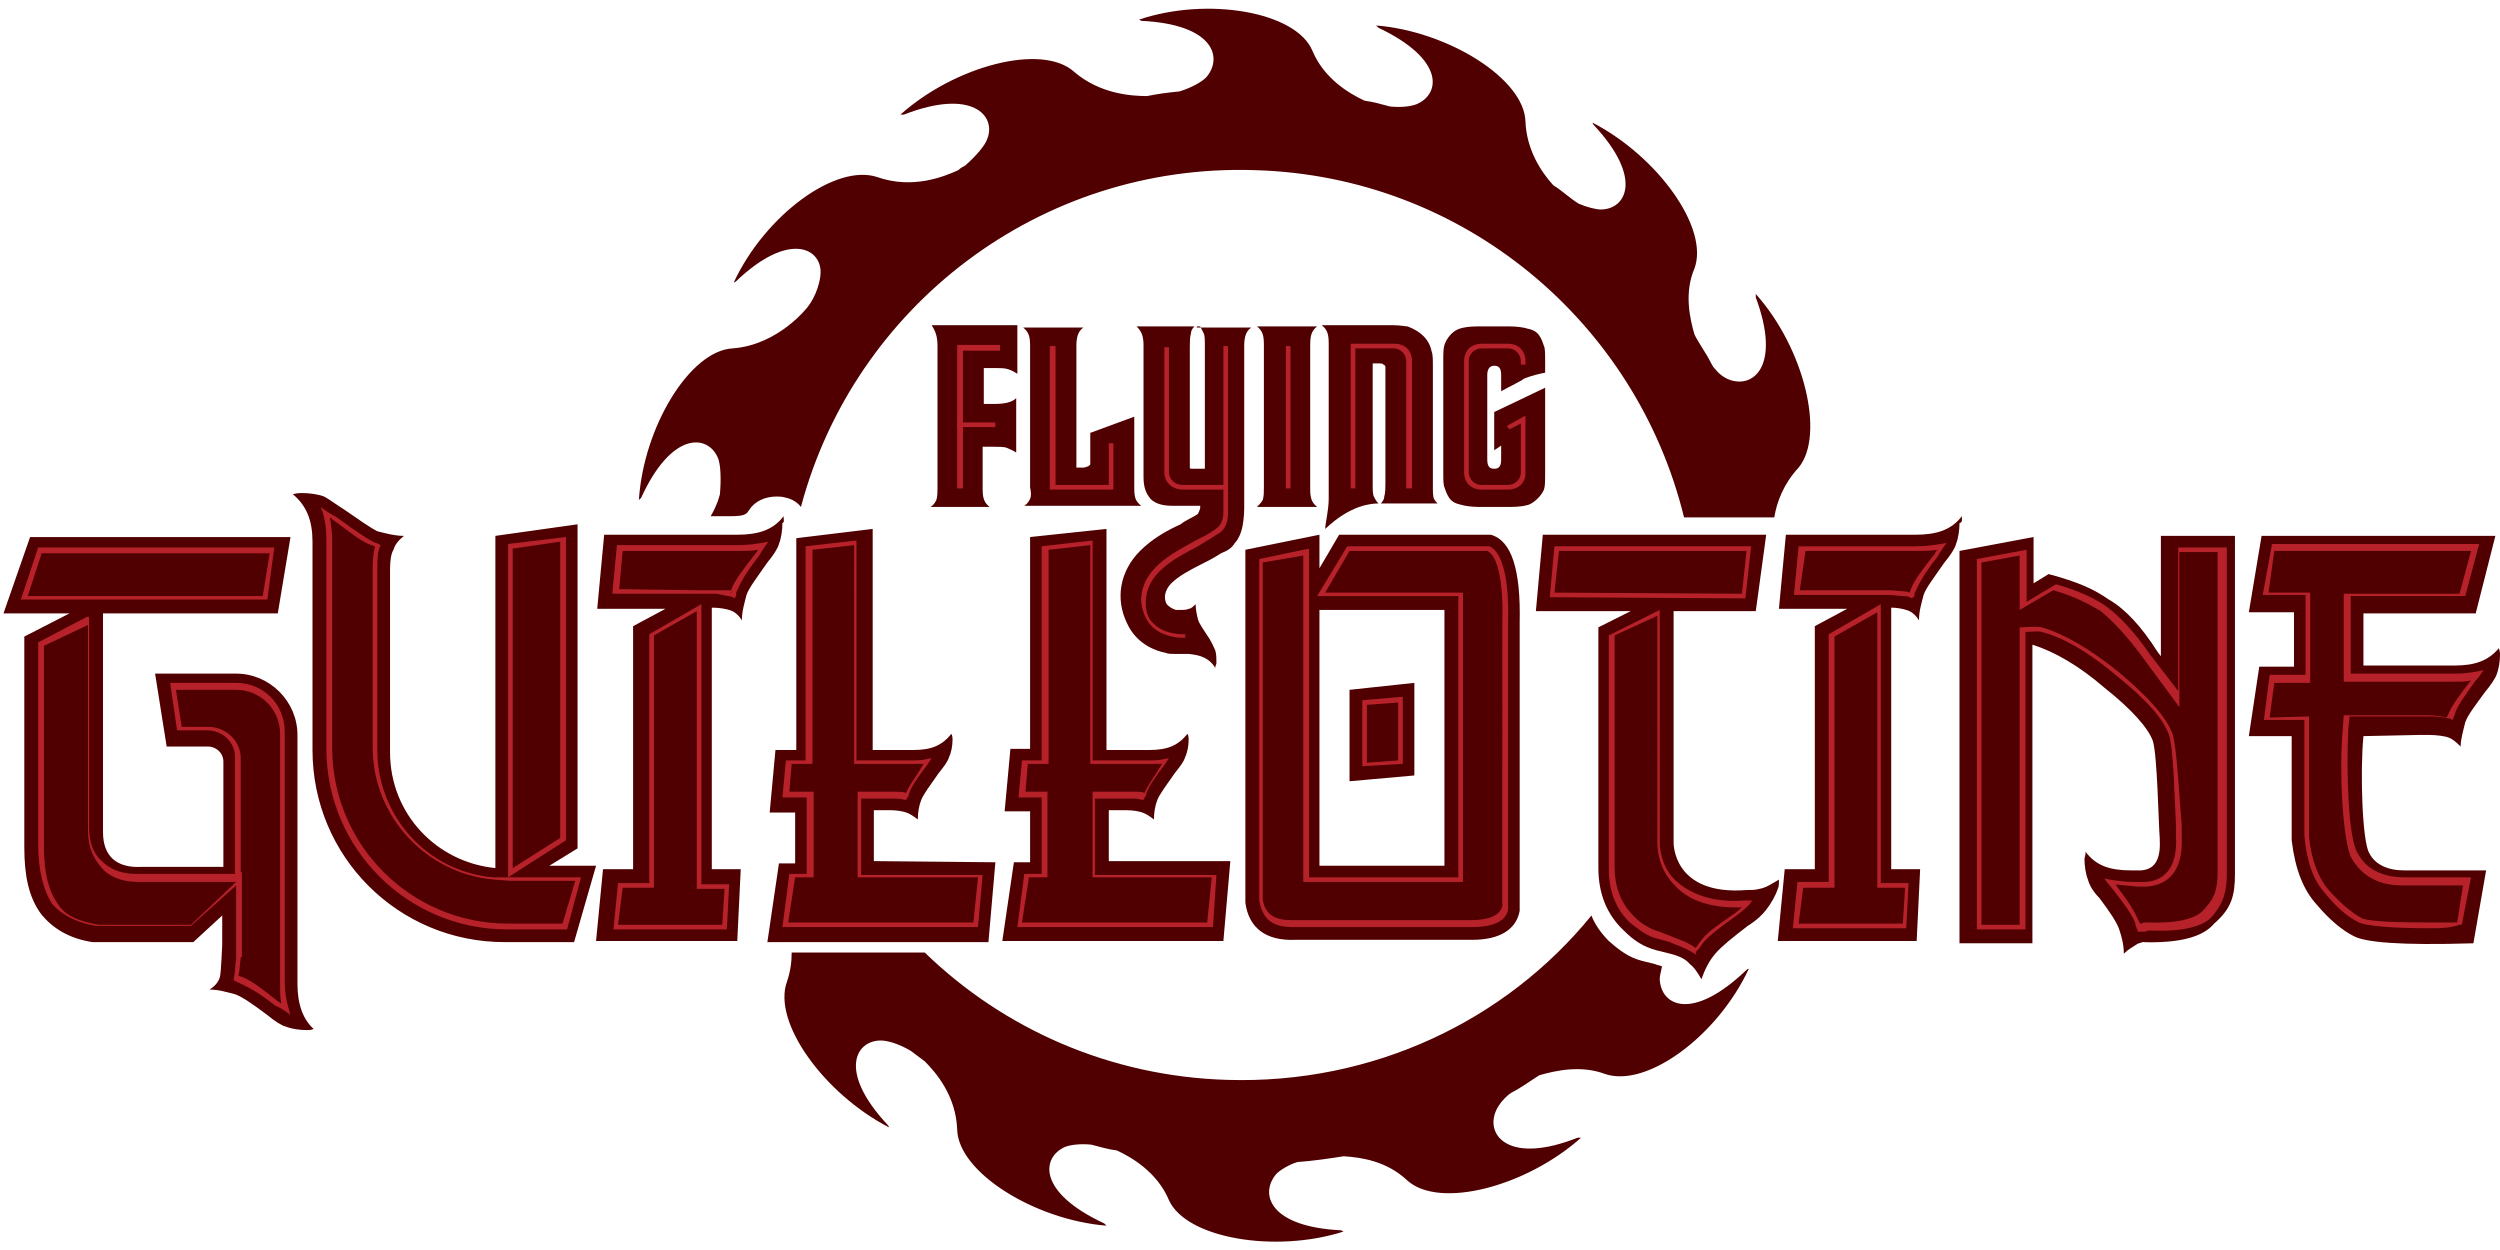
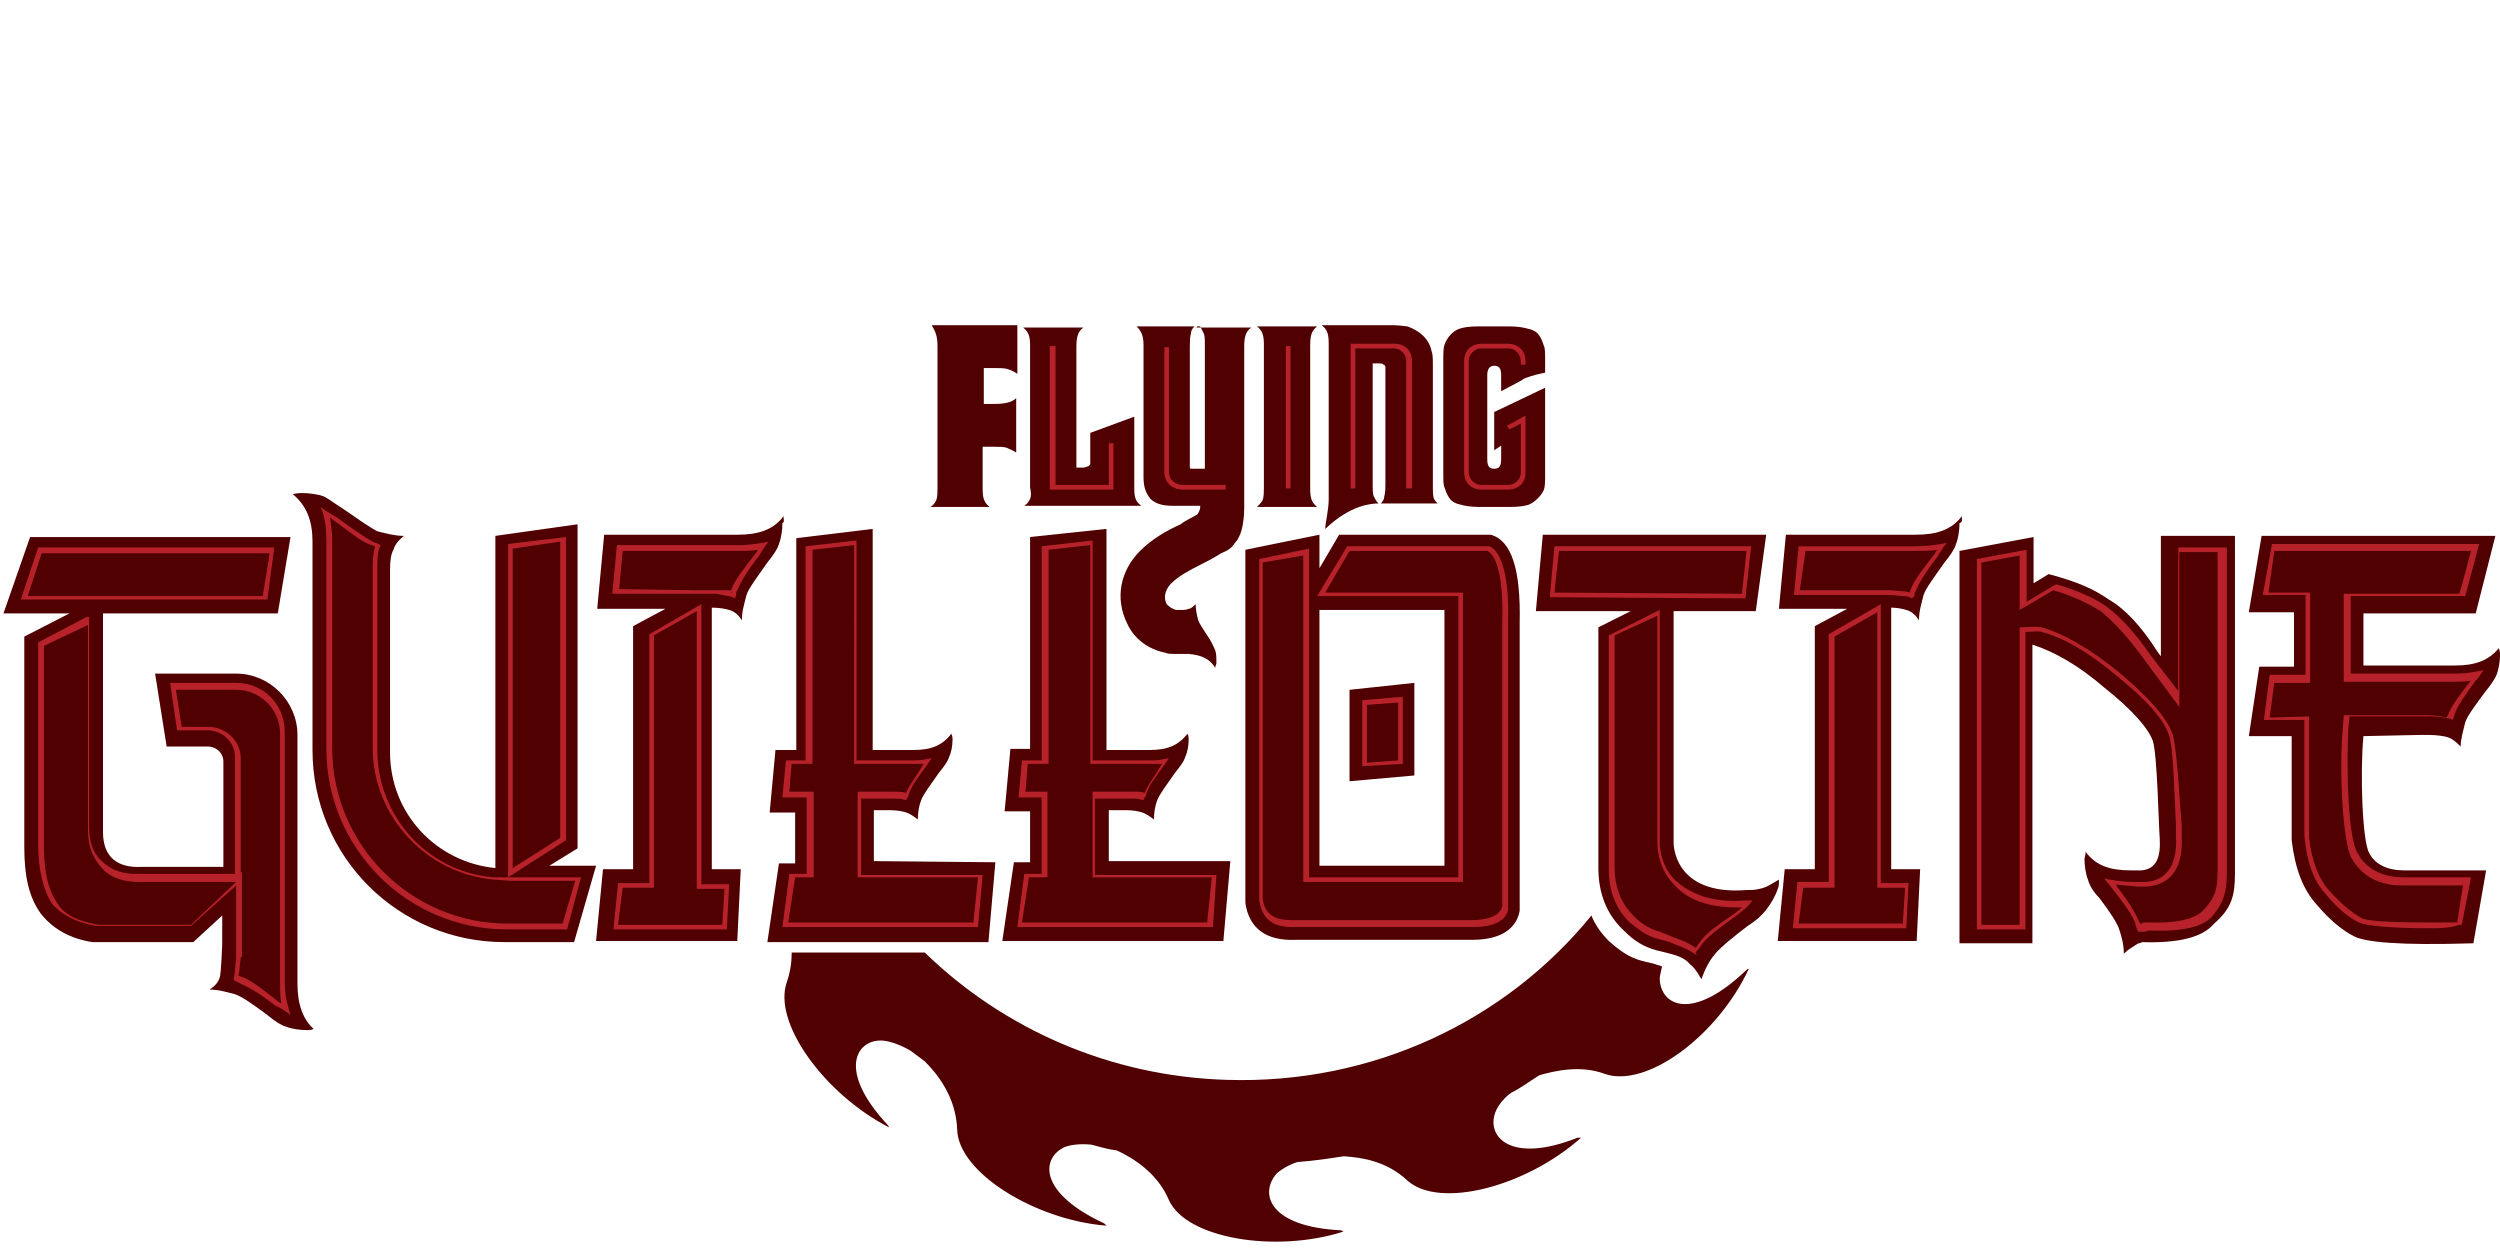
<svg xmlns="http://www.w3.org/2000/svg" version="1.1" id="Layer_1" x="0px" y="0px" viewBox="0 0 216 108" style="enable-background:new 0 0 216 108;" xml:space="preserve">
  <style type="text/css">
	.st0{fill:#500000;}
	.st1{fill:#B6212A;}
</style>
  <g>
-     <path class="st0" d="M151.7,25.4c0,0.1,0,0.2,0,0.3c2.2,5.9-0.2,7.9-2.3,7.1c-0.3-0.1-0.8-0.4-1.2-0.9c-0.2-0.2-0.3-0.4-0.4-0.6   c-0.4-0.8-1-1.6-1.4-2.4c-0.4-1.4-0.9-3.6,0-5.7c1.3-3.5-3.2-9.7-8.8-12.6c0,0.1,0.1,0.2,0.1,0.2c4.3,4.6,2.8,7.3,0.6,7.3   c-0.4,0-1.2-0.2-1.9-0.5c-0.8-0.5-1.4-1.1-2.2-1.6c-1-1.1-2.3-3-2.4-5.5c-0.1-3.7-6.7-7.8-12.9-8.3c0.1,0.1,0.1,0.1,0.2,0.2   c5.7,2.7,5.4,5.7,3.3,6.6c-0.5,0.2-1.4,0.3-2.3,0.2c-0.8-0.2-1.4-0.4-2.2-0.5c-1.3-0.6-3.5-1.9-4.5-4.3C112,1,104.3-0.3,98.4,1.7   c0.1,0,0.2,0.1,0.2,0.1c6.3,0.3,7.1,3.2,5.6,4.9c-0.4,0.4-1.3,0.9-2.3,1.2c-1,0.1-1.8,0.2-2.8,0.4c-1.4,0-4.1-0.2-6.3-2.1   c-2.8-2.5-10.3-0.5-15,3.7c0.1,0,0.2,0,0.3,0C84,7.6,86.1,10,85.3,12c-0.2,0.6-1,1.5-1.9,2.3c-0.2,0.1-0.4,0.2-0.6,0.4   c-1.1,0.5-3.9,1.7-7,0.6c-3.6-1.2-9.7,3.3-12.4,9.1c0.1,0,0.2-0.1,0.2-0.1c4.5-4.3,7.3-2.9,7.3-0.8c0,0.8-0.4,2.1-1.1,3l0,0   c0,0-2.5,3.3-6.5,3.6c-3.7,0.2-7.7,6.8-8.1,13.1c0.1-0.1,0.1-0.1,0.2-0.2c2.6-5.7,5.7-5.5,6.6-3.5c0.3,0.6,0.3,2.1,0.2,3.2l0,0   c0,0-0.2,0.9-0.8,1.9h1.7c1.3,0,1.4-0.2,1.6-0.5c0.5-0.8,1.4-1.2,2.4-1.2c0.2,0,0.5,0,0.8,0.1c0.5,0.1,1,0.4,1.3,0.8   c4.6-17.3,20.6-29.7,39.2-29.1c18.1,0.5,33,13.2,37.1,30h6.5h1.3c0.2-1.3,0.8-2.9,2.1-4.3C157.7,37.6,155.9,30.1,151.7,25.4z" />
-   </g>
+     </g>
  <g>
    <g>
      <path class="st0" d="M89,43.1c-0.1,0.2-0.2,0.4-0.5,0.6h10.1C98.1,43.3,98,43,98,42.1V36l-3.8,1.4v2.1c0,0.3,0,0.5,0,0.6    c0,0.1-0.1,0.1-0.2,0.2c-0.1,0-0.2,0.1-0.4,0.1h-0.6V29.9c0-0.9,0.2-1.3,0.6-1.6h-5.2c0.5,0.4,0.6,0.8,0.6,1.6v12.2    C89.1,42.6,89.1,42.9,89,43.1z" />
    </g>
    <g>
      <path class="st0" d="M131.7,32.7c0.8-0.3,1.3-0.4,1.8-0.5v-1c0-0.6,0-1.1-0.1-1.3c-0.1-0.3-0.2-0.6-0.4-0.9    c-0.2-0.3-0.5-0.5-1-0.6c-0.3-0.1-0.9-0.2-1.6-0.2h-2.7c-0.8,0-1.3,0.1-1.6,0.2c-0.6,0.2-1.1,0.8-1.3,1.4    c-0.1,0.3-0.1,0.8-0.1,1.4v9.6c0,0.6,0,1.1,0.1,1.3c0.1,0.3,0.2,0.6,0.4,0.9c0.2,0.3,0.5,0.5,1,0.6c0.3,0.1,0.9,0.2,1.6,0.2h2.7    c0.8,0,1.3-0.1,1.6-0.2c0.5-0.2,1.1-0.8,1.3-1.3c0.1-0.3,0.1-0.8,0.1-1.4v-7.4l-4.4,2.1v3.3l0.6-0.4v1.2c0,0.6-0.2,0.8-0.6,0.8    c-0.4,0-0.6-0.2-0.6-0.8v-7.3c0-0.5,0.2-0.8,0.6-0.8c0.4,0,0.6,0.2,0.6,0.8v1.4C130.6,33.3,131.3,33,131.7,32.7z" />
    </g>
    <g>
      <path class="st0" d="M81,29.9v12.2c0,0.4,0,0.8-0.1,1.1c-0.1,0.2-0.2,0.4-0.5,0.6h5.1c-0.5-0.4-0.6-0.8-0.6-1.6v-3.6h1    c0.4,0,0.9,0,1.1,0.1s0.5,0.2,0.8,0.4v-4.7c-0.4,0.4-1.1,0.5-1.9,0.5h-0.9v-3.1H86c0.4,0,0.8,0,1.1,0.1c0.3,0.1,0.5,0.2,0.8,0.4    v-4.2h-7.4C80.8,28.6,81,29,81,29.9z" />
    </g>
    <g>
      <path class="st0" d="M113.8,28.2h-5.2c0.5,0.4,0.6,0.8,0.6,1.6v12.3c0,0.4,0,0.8-0.1,1.1c-0.1,0.2-0.3,0.4-0.5,0.6h5.2    c-0.5-0.4-0.6-0.8-0.6-1.6V29.9C113.2,29,113.3,28.6,113.8,28.2z" />
    </g>
    <g>
      <path class="st0" d="M123.9,43.1c-0.1-0.2-0.1-0.6-0.1-1.2V31.7c0-0.6,0-1.1-0.1-1.3c-0.2-1.1-1-1.8-2.1-2.2    c-0.2,0-0.6-0.1-1.2-0.1h-6.2c0.5,0.4,0.6,0.8,0.6,1.6v11.9c0,0,0,0.2,0,0.4v1.1c0,1-0.3,2.1-0.3,2.6c2.2-2.1,4-2.2,4.6-2.2    c-0.2-0.2-0.3-0.4-0.4-0.6c-0.1-0.2-0.1-0.6-0.1-1.1V31.4h0.5c0.2,0,0.4,0,0.4,0.1c0.1,0,0.2,0.1,0.2,0.2c0,0.1,0,0.2,0,0.5v9.5    c0,0.4,0,0.9-0.1,1.2c0,0.2-0.1,0.4-0.3,0.6h4.9C124.2,43.5,124,43.3,123.9,43.1z" />
    </g>
  </g>
  <g>
    <path class="st0" d="M114,46.2v2.9l1.7-2.9h13.1c1.8,0.5,2.6,3,2.5,7.6v24.9c-0.3,1.6-1.7,2.5-4.1,2.5h-15.3c-2.5,0.1-4-1-4.3-3.2   V47.5L114,46.2z M114,52.7v22.1h10.8V52.7H114z M209,63.5L209,63.5h0.9c0.6,0,1.3,0.1,1.6,0.2c0.3,0.1,0.6,0.3,1.1,0.8   c0-0.6,0.2-1.3,0.4-2.1c0.2-0.6,0.9-1.5,1.7-2.6c0.5-0.6,0.9-1.2,1-1.5c0.2-0.5,0.3-1.2,0.3-1.7c0-0.2,0-0.3-0.1-0.6   c-0.9,1.1-2.1,1.5-3.8,1.5h-3.2l0,0h-4.7v-4.5h9.7l1.7-6.7h-20.2l-1.1,6.6h3.9v4.7h-3l-0.9,6h3.7v9c0.3,2.5,1,4.3,2.2,5.6   c1.1,1.3,2.2,2.2,3.2,2.7s3.8,0.8,10.3,0.6l1.1-6.3h-7.1c-1.4,0-2.5-0.5-3-1.5c-0.6-1-0.8-7-0.5-10.1L209,63.5z M95.8,74.4V70h0.6   l0,0h0.9c0.6,0,1.1,0.1,1.4,0.2s0.6,0.3,1,0.6c0-0.6,0.1-1.2,0.3-1.7c0.2-0.5,0.8-1.3,1.5-2.3c0.4-0.5,0.8-1,0.9-1.4   c0.2-0.4,0.3-1,0.3-1.5c0-0.1,0-0.3-0.1-0.5c-0.8,1-1.7,1.4-3.3,1.4h-0.8h-2.9V45.7L89,46.4v18.3h-1.7l-0.5,5.4h2.2v4.4h-1.4   l-1,6.8h19.1l0.6-6.9L95.8,74.4z M75.5,74.4V70H76l0,0h0.9c0.6,0,1.1,0.1,1.4,0.2s0.6,0.3,1,0.6c0-0.6,0.1-1.2,0.3-1.7   c0.2-0.5,0.8-1.3,1.5-2.3c0.4-0.5,0.8-1,0.9-1.4c0.2-0.4,0.3-1,0.3-1.5c0-0.1,0-0.3-0.1-0.5c-0.8,1-1.7,1.4-3.3,1.4h-0.6h-2.9V45.7   l-6.6,0.8v18.3H67l-0.5,5.4h2.2v4.4h-1.4l-1,6.8h19.1l0.6-6.9L75.5,74.4z M67.7,44.6c-0.9,1.2-2.2,1.6-4,1.6h-3.5l0,0h-8l-0.6,6.4   h5.9l-2.8,1.5v21h-2.6l-0.6,6.2h12.2l0.3-6.2h-2.5V52.5c0.6,0,1.2,0.1,1.5,0.2c0.4,0.1,0.8,0.4,1.1,0.9c0-0.8,0.2-1.4,0.4-2.2   c0.2-0.6,0.9-1.5,1.8-2.8c0.5-0.6,0.9-1.2,1-1.6c0.2-0.5,0.3-1.2,0.3-1.8C67.8,45.1,67.7,44.9,67.7,44.6z M169.5,44.6   c-0.9,1.2-2.2,1.6-4,1.6H162l0,0h-7.7l-0.6,6.4h5.9l-2.8,1.5v21h-2.6l-0.6,6.2h12l0.3-6.2h-2.5V52.5c0.5,0,1,0.1,1.3,0.2   c0.4,0.1,0.8,0.4,1.1,0.9c0-0.8,0.2-1.4,0.4-2.2c0.2-0.6,0.9-1.5,1.8-2.8c0.5-0.6,0.9-1.2,1-1.6c0.2-0.5,0.3-1.2,0.3-1.8   C169.6,45.1,169.5,44.9,169.5,44.6z M25.7,85V83l0,0v-1.7V63.5c0-2.9-2.4-5.3-5.3-5.3h-7l1,6.3h3.6c0.6,0,1.3,0.5,1.3,1.3v9.1h-7.1   c-2.1,0.1-3.3-0.9-3.3-3V53h15.1l1.1-6.6H2.6L0.3,53H6L2.1,55v18.2c0,2.5,0.4,4.3,1.4,5.7c1,1.3,2.5,2.2,4.5,2.5h8.7l2.5-2.3v2.5   l0,0c0,0-0.1,2.5-0.2,2.8c-0.1,0.4-0.4,0.8-0.9,1.1c0.8,0,1.4,0.2,2.2,0.4c0.6,0.2,1.6,0.9,2.8,1.8c0.6,0.5,1.2,0.9,1.6,1   c0.5,0.2,1.2,0.3,1.8,0.3c0.2,0,0.4,0,0.6-0.1C26.2,88.1,25.7,86.8,25.7,85z M47.3,74.9l2.6-1.6V45.3l-7.1,1v28.7   c-5.1-0.5-9.1-4.7-9.1-10V49.2c0-0.8,0.1-1.4,0.3-1.7c0.1-0.4,0.4-0.8,0.9-1.2c-0.8,0-1.5-0.2-2.3-0.4c-0.6-0.3-1.6-1-2.9-1.9   c-0.8-0.5-1.3-0.9-1.7-1.1c-0.5-0.2-1.3-0.3-1.9-0.3c-0.2,0-0.4,0-0.8,0.1c1.2,1,1.7,2.3,1.7,4.1v18c0,9.2,7.4,16.6,16.6,16.6h6   l1.9-6.6h-4.3V74.9z M116.6,59.6v7.9l5.6-0.5v-8L116.6,59.6z M193.1,75.5V46.3h-6.4v10.4l-0.3-0.4c-1.4-2.2-2.8-3.7-4.2-4.5   c-1.3-0.9-2.6-1.5-5.2-2.2l-1.3,0.8v-4l-6.4,1.2v33.9h0.6h5.2h0.5V55.7c1.9,0.6,4,1.8,6.2,3.7c2.4,1.9,3.8,3.5,4.2,4.6   c0.4,1.2,0.5,7.3,0.6,8.4c0.1,1.7-0.3,2.7-1.6,2.8c-0.2,0-0.9,0-0.9,0c-1.8,0-3-0.4-3.9-1.6c0,0.3-0.1,0.5-0.1,0.6   c0,0.6,0.1,1.3,0.3,1.8c0.1,0.4,0.4,1,1,1.6c0.9,1.2,1.5,2.1,1.7,2.7c0.2,0.6,0.4,1.3,0.4,2.1c0.4-0.4,0.8-0.6,1.1-0.8   c0.1-0.1,0.3-0.1,0.5-0.2c3.1,0.1,5.2-0.4,6.2-1.6C192.8,78.5,193.1,77.4,193.1,75.5z M152,76.8L152,76.8L152,76.8L152,76.8   c-0.3,0.1-0.8,0.1-1.1,0.1c-6.4,0.5-6.3-4.1-6.3-4.1l0,0c0-0.2,0-0.4,0-0.5V52.8h7.1l0.9-6.6h-19.3l-0.6,6.6h8.2l-2.8,1.4V75   c0,2.3,0.8,4.1,2.2,5.4c0.9,0.9,1.7,1.4,2.8,1.7l0,0l1.2,0.3c0.8,0.2,1.4,0.5,1.7,0.9c0.3,0.2,0.6,0.6,1,1.3   c0.3-0.8,0.6-1.5,1.2-2.2c0.5-0.6,1.5-1.4,2.8-2.4c0.8-0.5,1.3-1,1.6-1.4c0.4-0.5,0.8-1.2,1-1.8c0.1-0.2,0.1-0.4,0.1-0.8   C153,76.4,152.6,76.7,152,76.8z" />
  </g>
  <g>
    <path class="st0" d="M103.7,28.2c0.1,0.2,0.2,0.4,0.3,0.6c0.1,0.2,0.1,0.6,0.1,1.1v10.6h-0.8c-0.2,0-0.3,0-0.4,0s-0.1-0.1-0.1-0.2   c0,0,0-0.1,0-0.3v-10c0-0.4,0-0.9,0.1-1.2c0-0.2,0.1-0.4,0.3-0.6h-5c0.4,0.4,0.6,0.8,0.6,1.6v11.4c0,0.9,0.2,1.4,0.6,1.9   c0.4,0.4,1,0.6,1.9,0.6h2.4v0.1c0,0.2-0.1,0.4-0.2,0.6l0,0c-0.4,0.3-1,0.5-1.5,0.9c-1.1,0.5-2.4,1.2-3.5,2.3   c-1.7,1.7-2.2,4.1-1.1,6.3c0.6,1.3,1.8,2.2,3.3,2.5c0.2,0.1,0.5,0.1,0.8,0.1l0,0h0.8h0.4c1.1,0.1,1.8,0.4,2.3,1.2   c0-0.2,0.1-0.3,0.1-0.4c0-0.4,0-0.8-0.1-1.1c-0.1-0.2-0.2-0.5-0.5-1c-0.5-0.8-0.9-1.3-1-1.7c-0.1-0.4-0.2-0.9-0.2-1.3   c-0.2,0.2-0.4,0.4-0.6,0.4c-0.2,0.1-0.4,0.1-0.9,0.1l0,0c-0.1,0-0.2,0-0.2,0c-0.3-0.1-0.5-0.2-0.8-0.5c-0.4-0.8,0.1-1.5,0.4-1.8   c0.6-0.6,1.5-1.1,2.5-1.6c0.6-0.3,1.2-0.6,1.8-1l0,0c0.5-0.2,0.9-0.4,1.2-0.9c0.3-0.3,0.5-0.8,0.6-1.2c0.1-0.4,0.2-1.1,0.2-1.8   V29.9c0-0.9,0.2-1.3,0.6-1.6h-4.7V28.2z" />
  </g>
  <g>
    <path class="st0" d="M143.4,84.6c0-0.3,0.1-0.6,0.2-1.1c-0.2-0.1-0.4-0.1-0.6-0.2l-1.2-0.3l0,0c-1.1-0.3-1.9-0.9-2.8-1.7   c-0.6-0.6-1.2-1.4-1.5-2.2c-7.4,9.1-18.9,14.6-31.5,14.2c-10.1-0.3-19.3-4.4-26.1-11H68.4c0,0.8-0.1,1.6-0.4,2.5   c-1.3,3.5,3.2,9.7,8.8,12.6c0-0.1-0.1-0.2-0.1-0.2c-4.3-4.6-2.8-7.3-0.6-7.3c0.6,0,1.6,0.3,2.6,0.9c0.4,0.3,0.8,0.6,1.2,0.9   c1,1,2.7,3,2.8,5.9c0.1,3.7,6.7,7.8,12.9,8.3c-0.1-0.1-0.1-0.1-0.2-0.2C89.6,103,90,100,92,99.1c0.5-0.2,1.4-0.3,2.3-0.2   c0.8,0.2,1.4,0.4,2.2,0.5c1.3,0.6,3.5,1.9,4.5,4.3c1.5,3.3,9.2,4.6,15.1,2.7c-0.1,0-0.2-0.1-0.2-0.1c-6.3-0.3-7.1-3.2-5.6-4.9   c0.3-0.3,1.1-0.8,1.8-1c1.4-0.1,2.7-0.3,4-0.5c1.5,0.1,3.7,0.4,5.5,2.1c2.8,2.5,10.3,0.5,15-3.7c-0.1,0-0.2,0-0.3,0   c-5.8,2.3-7.9-0.1-7.1-2.2c0.1-0.3,0.4-0.8,0.8-1.2c0.2-0.2,0.3-0.3,0.6-0.5c0.8-0.4,1.6-1,2.4-1.5c1.4-0.4,3.6-0.9,5.7-0.1   c3.6,1.2,9.7-3.3,12.4-9.1c-0.1,0-0.2,0.1-0.2,0.1C146.2,88.3,143.5,86.9,143.4,84.6z" />
  </g>
  <g>
    <path class="st1" d="M25.1,87.7l-0.4-0.3c-0.3-0.2-0.6-0.4-0.9-0.5c-1.4-1.1-2.3-1.6-3-1.9c-0.1-0.1-0.3-0.1-0.4-0.2l-0.2-0.1v-0.2   c0.1-0.3,0.1-0.9,0.2-1.7v-0.2l0,0v-1.1v-5L16.5,80H8.3c-1.8-0.3-3-1-3.8-1.9C3.8,77,3.3,75.3,3.3,73V55.5l4.2-2.2h0.2v0.2v17.9   c0,1.3,0.3,2.3,1.1,3c0.5,0.5,1.4,1.1,2.9,1.1c0.1,0,0.3,0,0.4,0h8.2V65.4c0-1.3-1.1-2.3-2.4-2.3h-2.6l-0.6-4.1h5.7   c2.4,0,4.2,1.9,4.2,4.2v18.7l0,0v2.8c0,0.9,0.1,1.6,0.3,2.3L25.1,87.7z M20.6,84.3c0.1,0,0.2,0.1,0.3,0.1c0.8,0.3,1.7,1,3.1,2.1   c0.1,0.1,0.2,0.1,0.3,0.2c-0.1-0.5-0.1-1.1-0.1-1.8V63.4c0-2.1-1.7-3.8-3.8-3.8h-5.2l0.5,3.2h2.3c1.5,0,2.8,1.2,2.8,2.7v9.9   l0.1-0.1v7.4h-0.1C20.7,83.5,20.7,84,20.6,84.3z M3.8,55.8v17.4c0,2.2,0.4,3.8,1.2,4.9c0.6,1,1.8,1.5,3.5,1.8h8l3.9-3.7h-8   c-0.1,0-0.3,0-0.4,0c-1.7,0-2.7-0.6-3.2-1.2c-0.8-0.9-1.2-1.9-1.2-3.3V54L3.8,55.8z M146.6,82.5l-0.2-0.1c-0.4-0.3-1.1-0.6-1.9-0.9   l-0.2-0.1l0,0l-1.1-0.3c-0.9-0.2-1.6-0.8-2.4-1.4c-1.2-1.2-1.8-2.7-1.8-4.6V54.9l4.4-2.2V53v19.2c0,0.2,0,0.4,0,0.6   c0,0.4,0.1,2.1,1.4,3.3s3.3,1.9,5.9,1.7c0.1,0,0.1,0,0.2,0h0.5l-0.3,0.4c-0.3,0.3-0.9,0.8-1.2,1c-1.5,1.1-2.5,1.8-3,2.6   c-0.1,0.2-0.3,0.3-0.4,0.5L146.6,82.5z M144.9,81.1c0.6,0.2,1.2,0.5,1.6,0.8c0.1-0.1,0.2-0.3,0.3-0.4c0.5-0.8,1.5-1.5,3.1-2.6   c0.1-0.1,0.4-0.3,0.6-0.5c-0.2,0-0.4,0-0.5,0c-2.3,0-4.1-0.6-5.3-1.9c-1.4-1.4-1.5-3.1-1.5-3.7c0-0.2,0-0.4,0-0.6V53.2l-3.7,1.7   v19.9c0,1.8,0.5,3.2,1.7,4.4c0.6,0.6,1.4,1.1,2.2,1.3L144.9,81.1L144.9,81.1z M184.7,80.4l-0.1-0.2c0-0.1-0.1-0.2-0.1-0.4   c-0.3-0.8-0.9-1.6-1.9-2.9c-0.1-0.1-0.3-0.4-0.5-0.6l-0.3-0.4l0.5,0.1c0.6,0.1,1.3,0.2,2.1,0.2l0,0c0.1,0,0.8,0,1,0   c1.3-0.1,2.8-0.9,2.6-4c0-0.2,0-0.4,0-0.9c-0.1-1.9-0.2-6.7-0.6-7.8c-0.5-1.4-1.9-3-4.5-5.1c-2.5-2.1-4.6-3.3-6.5-3.8   c-0.2-0.1-1,0-1.4,0v25.7h-4.2v-32l4.3-0.8v4.5l2.5-1.5h0.1c1.8,0.5,3.3,1.2,4.3,1.9c1.2,0.9,2.5,2.3,3.8,4.2l2.4,3.1V47.3h4.2   v28.1c0,1.7-0.3,2.6-1.2,3.7c-0.8,1-2.7,1.4-5.3,1.3h-0.1h-0.1c-0.2,0-0.3,0.1-0.4,0.1H184.7z M182.8,76.4c0.1,0.1,0.1,0.2,0.1,0.2   c1.1,1.4,1.6,2.3,1.9,3c0,0.1,0.1,0.1,0.1,0.2c0.1,0,0.2,0,0.3-0.1h0.1h0.2c2.6,0.1,4.3-0.3,5-1.2c0.9-1,1.1-1.7,1.1-3.3V47.7h-3.3   v13.4l-3.1-4.2c-1.3-1.8-2.6-3.2-3.7-4.1c-1-0.6-2.3-1.3-4.1-1.8l-2.9,1.7V51v-3l-3.3,0.6v31.3h3.3V54.2h0.2c0.1,0,1.3-0.1,1.7,0   c1.8,0.5,4.1,1.8,6.7,3.9c2.6,2.2,4.1,3.9,4.6,5.3c0.4,1.2,0.6,5.7,0.8,7.9c0,0.4,0,0.8,0,0.9c0.2,3.7-1.8,4.3-3,4.4   c-0.1,0-0.2,0-0.4,0c0,0-0.4,0-0.5,0l0,0C183.8,76.5,183.3,76.5,182.8,76.4z M49,80.3h-5.2c-8.6,0-15.6-7-15.6-15.6v-18   c0-1-0.1-1.7-0.3-2.4l-0.2-0.5l0.4,0.3c0.3,0.2,0.8,0.5,1,0.6c1.5,1.1,2.4,1.7,3.1,2.1c0.2,0.1,0.3,0.1,0.5,0.2l0.2,0.1l-0.1,0.2   c-0.2,0.5-0.2,1.2-0.2,1.9v15.6c0,5.7,4.3,10.5,10,11H44h6.2L49,80.3z M28.5,44.7c0.1,0.6,0.2,1.3,0.2,1.9v18   c0,8.4,6.8,15.2,15.2,15.2h4.7l1.1-3.7h-5.6l-1.4-0.1c-5.9-0.5-10.5-5.5-10.5-11.4V49c0-0.8,0.1-1.4,0.2-1.8   c-0.1,0-0.2-0.1-0.3-0.1c-0.9-0.3-1.7-1-3.2-2.1C28.8,45,28.7,44.8,28.5,44.7z M62.8,80.3H53l0.4-4h2.7V54.8l4.5-2.6v24.2H63   L62.8,80.3z M53.4,79.9h9l0.2-3.1h-2.4v-24l-3.7,2.1v21.8h-2.7L53.4,79.9z M210,80.2c-3.5,0-5.5-0.2-6.2-0.5   c-1-0.5-1.9-1.3-2.9-2.5c-1-1.1-1.6-2.7-1.8-5v-10h-3.5l0.5-3.9h3.1v-6.9h-3.7l0.8-4.4h17.9l-1.2,4.5h-9.9v6.7h9.1   c0.8,0,1.3-0.1,1.9-0.2l0.5-0.1l-0.3,0.4c-0.1,0.2-0.3,0.4-0.4,0.5c-1,1.4-1.6,2.2-1.8,2.9c0,0.1-0.1,0.2-0.1,0.3l-0.1,0.2   l-0.2-0.1c-0.4-0.1-1-0.2-1.7-0.2h-1.7H208h-5l-0.1,1c-0.2,3.8,0,9.6,0.8,10.8c0.5,1,1.7,2.1,4,2.1h5.8l-0.8,4.1h-0.2   C211.6,80.2,210.8,80.2,210,80.2z M199.5,61.9v10.4c0.2,2.1,0.9,3.7,1.7,4.6c1,1.1,1.9,1.9,2.8,2.4c0.3,0.2,1.5,0.4,5.9,0.4   c0.8,0,1.5,0,2.4,0l0.5-3.2h-5.3c-2.5,0-3.7-1.3-4.3-2.3c-0.8-1.4-1.1-7.6-0.8-11l0.1-1.4h5.2h0.2h1.9c0.6,0,1.2,0.1,1.6,0.2   c0-0.1,0-0.1,0.1-0.2c0.3-0.8,0.9-1.6,1.9-2.9l0.1-0.1c-0.4,0.1-1,0.1-1.5,0.1h-9.5v-7.6h10l1-3.7h-17l-0.5,3.6h3.6V59h-3.1l-0.4,3   L199.5,61.9z M164.7,80.2h-9.8l0.4-4h2.7V54.8l4.5-2.6v24.1h2.4L164.7,80.2z M155.4,79.8h9l0.2-3.1h-2.4V52.9l-3.7,2.1v21.7h-2.7   L155.4,79.8z M111.7,80.1c-1.7,0-2.6-0.6-2.9-2.3V48.3l4.3-0.9v28.4H126V51.5h-12.2l2.6-4.3h12.3c1.1,0.5,1.7,2.8,1.6,6.5v24.9   c-0.2,1-1.3,1.5-3.1,1.5h-15.3C111.8,80.1,111.7,80.1,111.7,80.1z M109.1,48.6v29.1c0.2,1.3,1,1.8,2.5,1.8c0.1,0,0.2,0,0.2,0h15.3   c1.5,0,2.5-0.4,2.7-1.2V53.6c0.1-3.3-0.4-5.6-1.3-6h-11.9l-2.1,3.6h11.9v25h-13.8V48L109.1,48.6z M104.8,80.1H87.9l0.6-4.6h1.5   v-6.6H88l0.3-3.2h1.7V47.2l4.4-0.5v19h4.7c0.5,0,1,0,1.4-0.1l0.5-0.1l-0.4,0.6c-0.9,1.2-1.4,1.9-1.6,2.6c0,0.1,0,0.1-0.1,0.2   l-0.1,0.2h-0.2C98.4,69,98.1,69,97.6,69h-0.2h-2.8v6.6h10.5L104.8,80.1z M88.3,79.7h16l0.4-3.9H94.4v-7.4h3.7l0,0   c0.2,0,0.5,0,0.8,0.1l0,0c0.2-0.6,0.8-1.3,1.5-2.5c-0.3,0-0.6,0-1,0h-0.8h-4.4V47.1l-3.6,0.4V66h-1.8l-0.2,2.4h1.9v7.4h-1.6   L88.3,79.7z M84.5,80.1H67.6l0.6-4.6h1.5v-6.6h-2.1l0.3-3.2h1.7V47.2l4.4-0.5v19h4.6c0.5,0,1,0,1.4-0.1l0.5-0.1l-0.4,0.6   c-0.9,1.2-1.4,1.9-1.6,2.6c0,0.1,0,0.1-0.1,0.2l-0.1,0.2h-0.2C77.9,69,77.5,69,76.9,69H76h-1.6v6.6h10.5L84.5,80.1z M68.1,79.7h16   l0.4-3.9H74.1v-7.4h2.1H77c0.5,0,1,0,1.3,0.1l0,0c0.2-0.6,0.8-1.3,1.5-2.5c-0.3,0-0.6,0-1,0h-0.6h-4.4V47.1l-3.6,0.4V66h-1.8   l-0.2,2.4h2.1v7.4h-1.6L68.1,79.7z M43.9,75.8V47l5-0.6v26.2L43.9,75.8z M44.3,47.4V75l4.1-2.6V46.8L44.3,47.4z M117.7,66.2v-5.7   l3.5-0.3V66L117.7,66.2z M118.1,60.9v5l2.7-0.2v-5L118.1,60.9z M1.8,51.8l1.5-4.5h20.4l-0.6,4.5H1.8z M3.6,47.8l-1.2,3.7h20.3   l0.6-3.7H3.6z M165.2,51.7l-0.2-0.1c-0.2-0.1-0.4-0.1-0.6-0.1l-1.1-0.1h-8.3l0.4-4.2h10.1c0.9,0,1.5-0.1,2.2-0.2l0.5-0.1l-0.3,0.4   c-0.2,0.3-0.4,0.6-0.5,0.8c-1.1,1.4-1.6,2.3-1.9,3c-0.1,0.1-0.1,0.3-0.1,0.4L165.2,51.7z M155.5,51h7.9l1.2,0.1   c0.2,0,0.3,0.1,0.4,0.1c0-0.1,0.1-0.2,0.1-0.3c0.3-0.8,1-1.7,2.1-3.1c0-0.1,0.1-0.2,0.2-0.3c-0.5,0.1-1.1,0.1-1.7,0.1h-9.7   L155.5,51z M63.5,51.7l-0.2-0.1c-0.2-0.1-0.5-0.1-0.9-0.2l-0.5-0.1h-9l0.4-4.2h10.4c0.9,0,1.5-0.1,2.2-0.2l0.5-0.1l-0.3,0.4   c-0.2,0.3-0.4,0.6-0.5,0.8c-1.1,1.4-1.6,2.3-1.9,3c-0.1,0.1-0.1,0.3-0.1,0.4L63.5,51.7z M63.1,51.2C63.1,51.2,63.2,51.2,63.1,51.2   c0.1,0,0.1,0,0.1-0.1L63.1,51.2z M60.3,51H61h2.2v-0.1c0.3-0.8,1-1.7,2.1-3.1c0.1-0.1,0.1-0.2,0.2-0.3c-0.5,0.1-1.1,0.1-1.7,0.1   h-10l-0.3,3.3L60.3,51z M150.8,51.7l-16.9-0.1l0.4-4.4h17L150.8,51.7z M134.3,51.2l16.2,0.1l0.4-3.7h-16.2L134.3,51.2z" />
  </g>
  <g>
-     <polygon class="st1" points="82.7,42.2 82.7,29.8 86.4,29.8 86.4,30.3 83.2,30.3 83.2,42.2  " />
-   </g>
+     </g>
  <g>
-     <rect x="82.7" y="36.5" class="st1" width="3.3" height="0.4" />
-   </g>
+     </g>
  <g>
    <polygon class="st1" points="96.2,42.3 90.7,42.3 90.7,29.9 91.2,29.9 91.2,41.9 95.8,41.9 95.8,38.3 96.2,38.3  " />
  </g>
  <g>
    <path class="st1" d="M105.9,42.3h-3.7c-0.9,0-1.6-0.6-1.6-1.5V30h0.4v10.8c0,0.6,0.5,1.1,1.2,1.1h3.7V42.3z" />
  </g>
  <g>
-     <path class="st1" d="M102.2,55.1c-0.5,0-1.7-0.1-2.6-0.9c-0.5-0.5-0.9-1.2-1-2.2c-0.1-2.8,2.7-4.2,4.7-5.3c0.6-0.3,1.2-0.6,1.6-0.9   c0.3-0.2,0.8-0.5,0.8-1.6V29.9h0.4v14.4c0,1.3-0.6,1.7-1,1.9c-0.4,0.3-1,0.6-1.6,1c-2.1,1.1-4.6,2.4-4.5,5c0,0.8,0.3,1.4,0.8,1.8   c1,0.9,2.6,0.8,2.6,0.8v0.4C102.5,55,102.4,55.1,102.2,55.1z" />
-   </g>
+     </g>
  <g>
    <rect x="111.1" y="29.9" class="st1" width="0.4" height="12.3" />
  </g>
  <g>
    <path class="st1" d="M121.9,42.2h-0.4v-11c0-0.5-0.4-1.1-1.1-1.1h-3.3v12.1h-0.4V29.7h3.8c0.9,0,1.5,0.6,1.5,1.5V42.2z" />
  </g>
  <g>
    <path class="st1" d="M130.3,42.3h-2.3c-0.9,0-1.5-0.6-1.5-1.5v-9.6c0-0.9,0.6-1.5,1.5-1.5h2.3c0.9,0,1.5,0.6,1.5,1.5v0.3h-0.4v-0.3   c0-0.5-0.4-1.1-1.1-1.1h-2.3c-0.5,0-1.1,0.4-1.1,1.1v9.6c0,0.5,0.4,1.1,1.1,1.1h2.3c0.5,0,1.1-0.4,1.1-1.1v-4.2l-1,0.5l-0.2-0.3   l1.6-0.9v5C131.8,41.7,131.2,42.3,130.3,42.3z" />
  </g>
</svg>